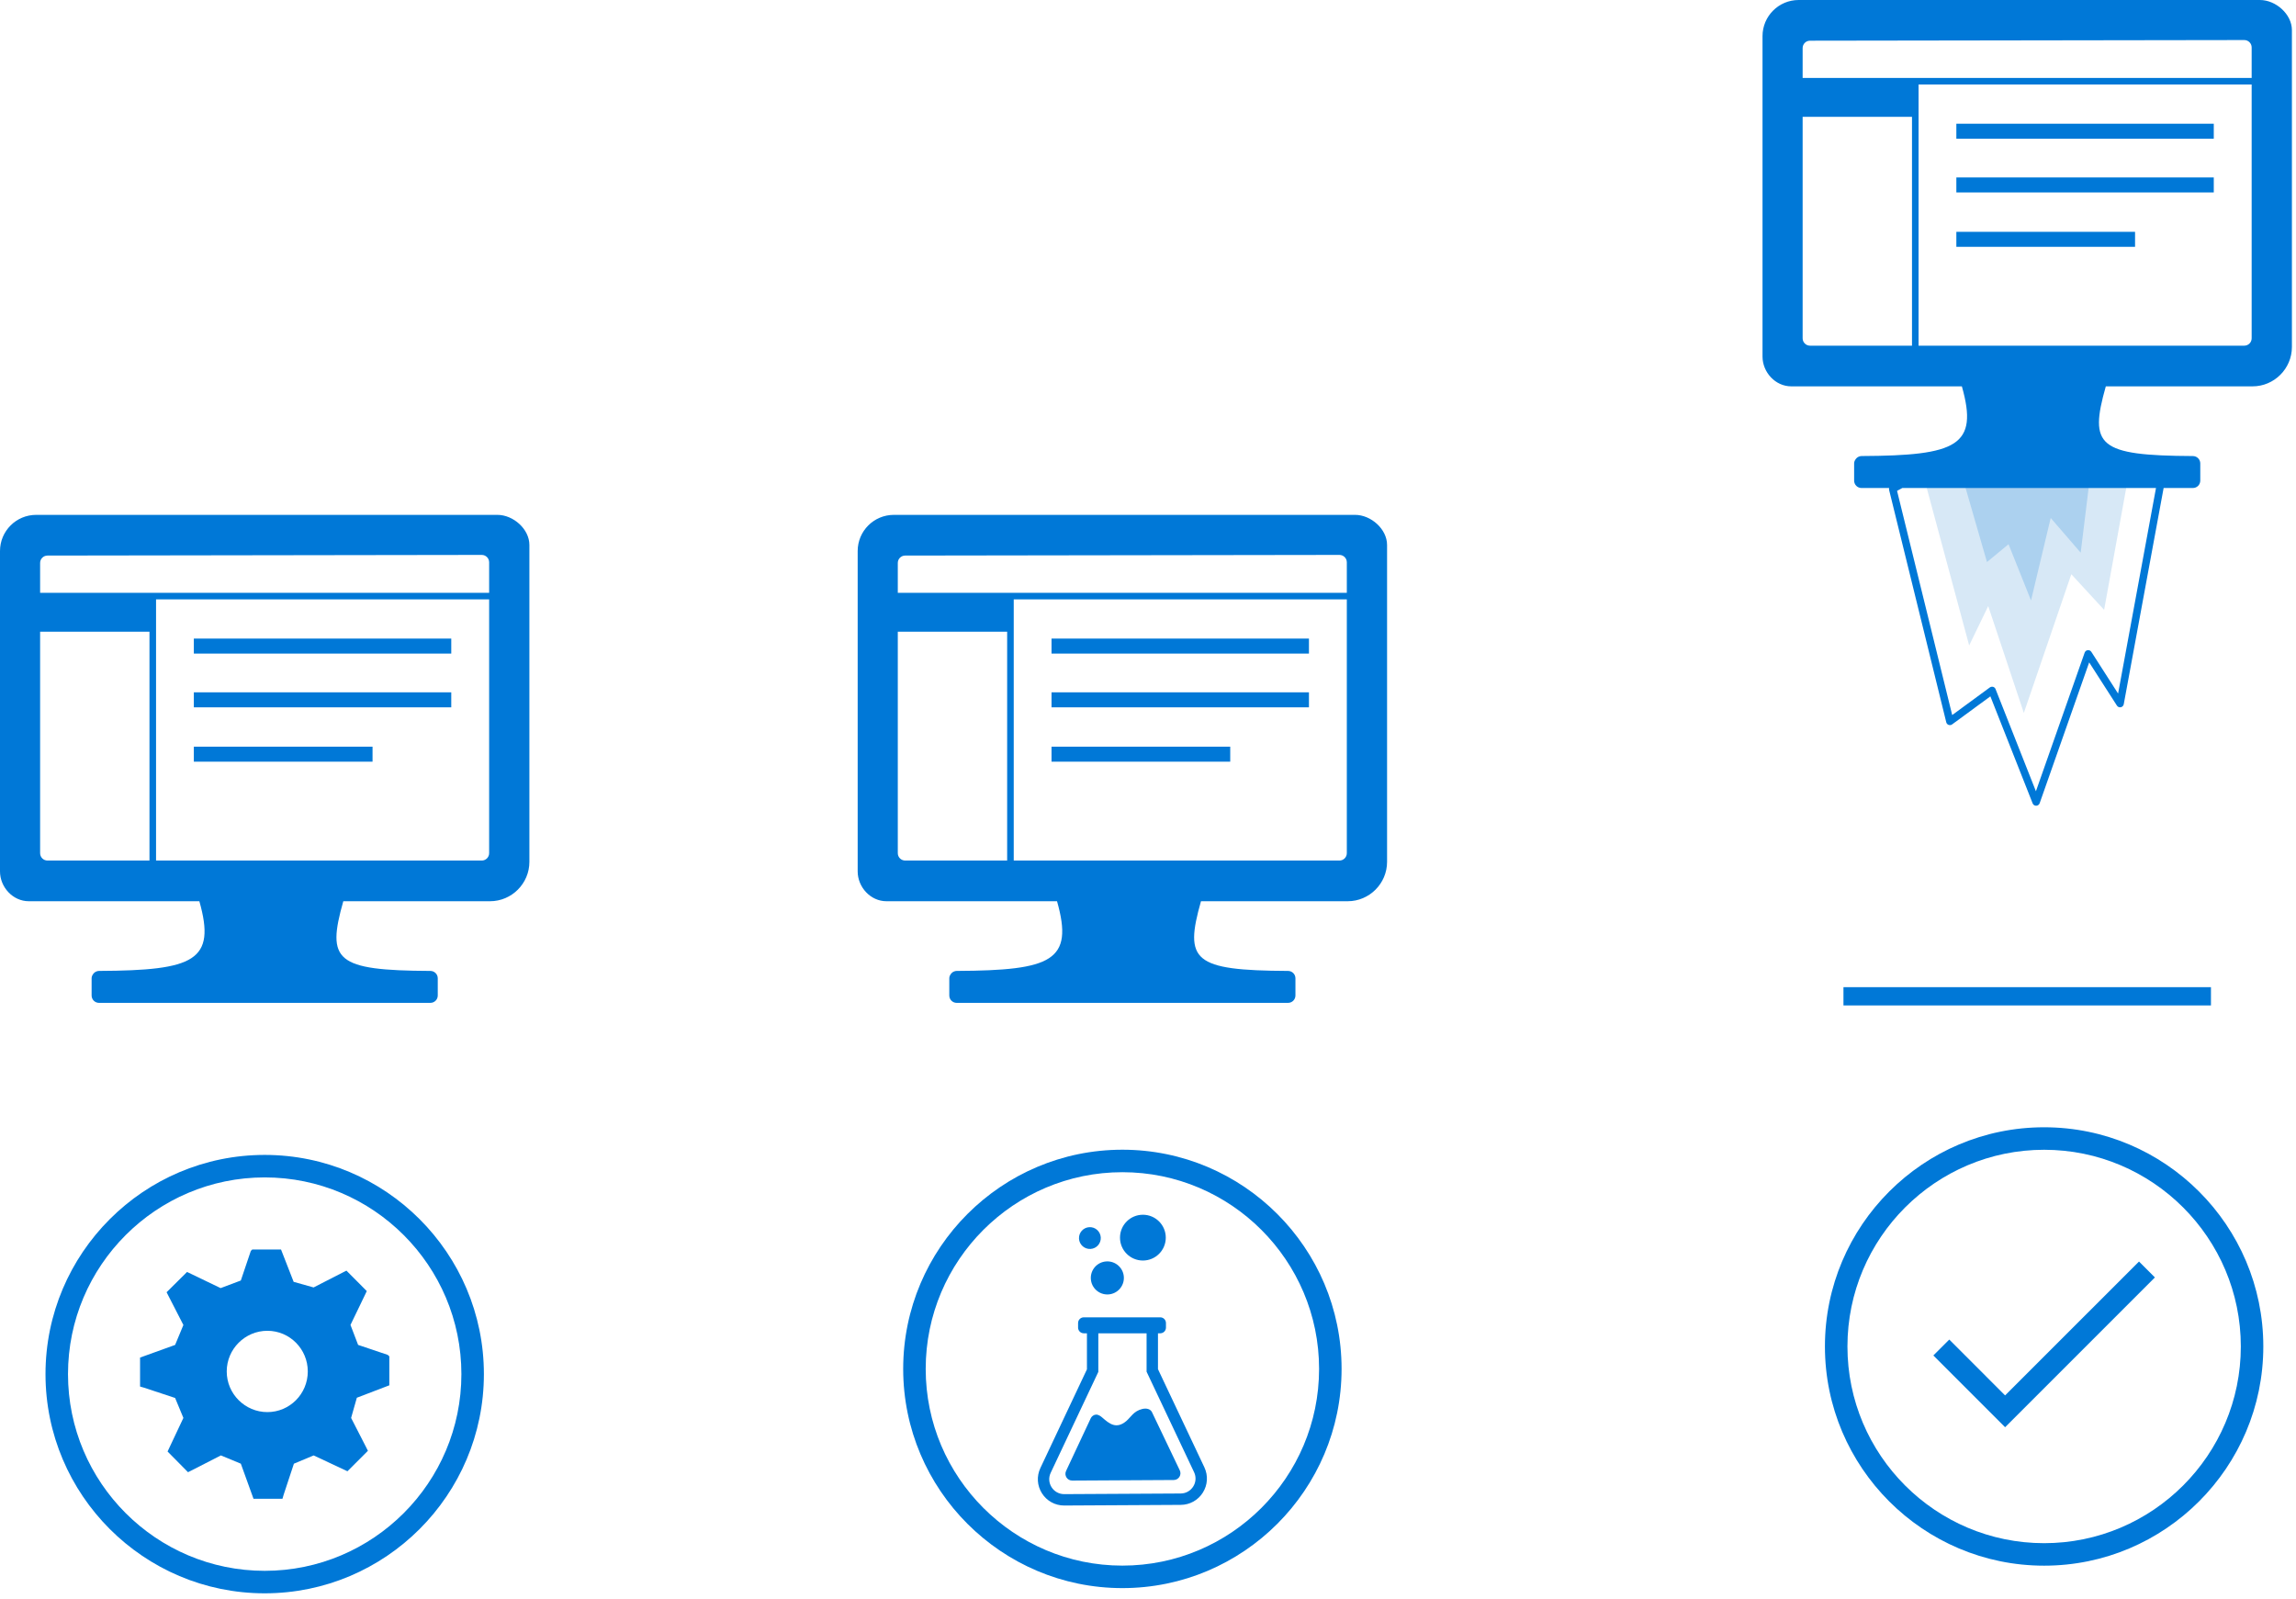
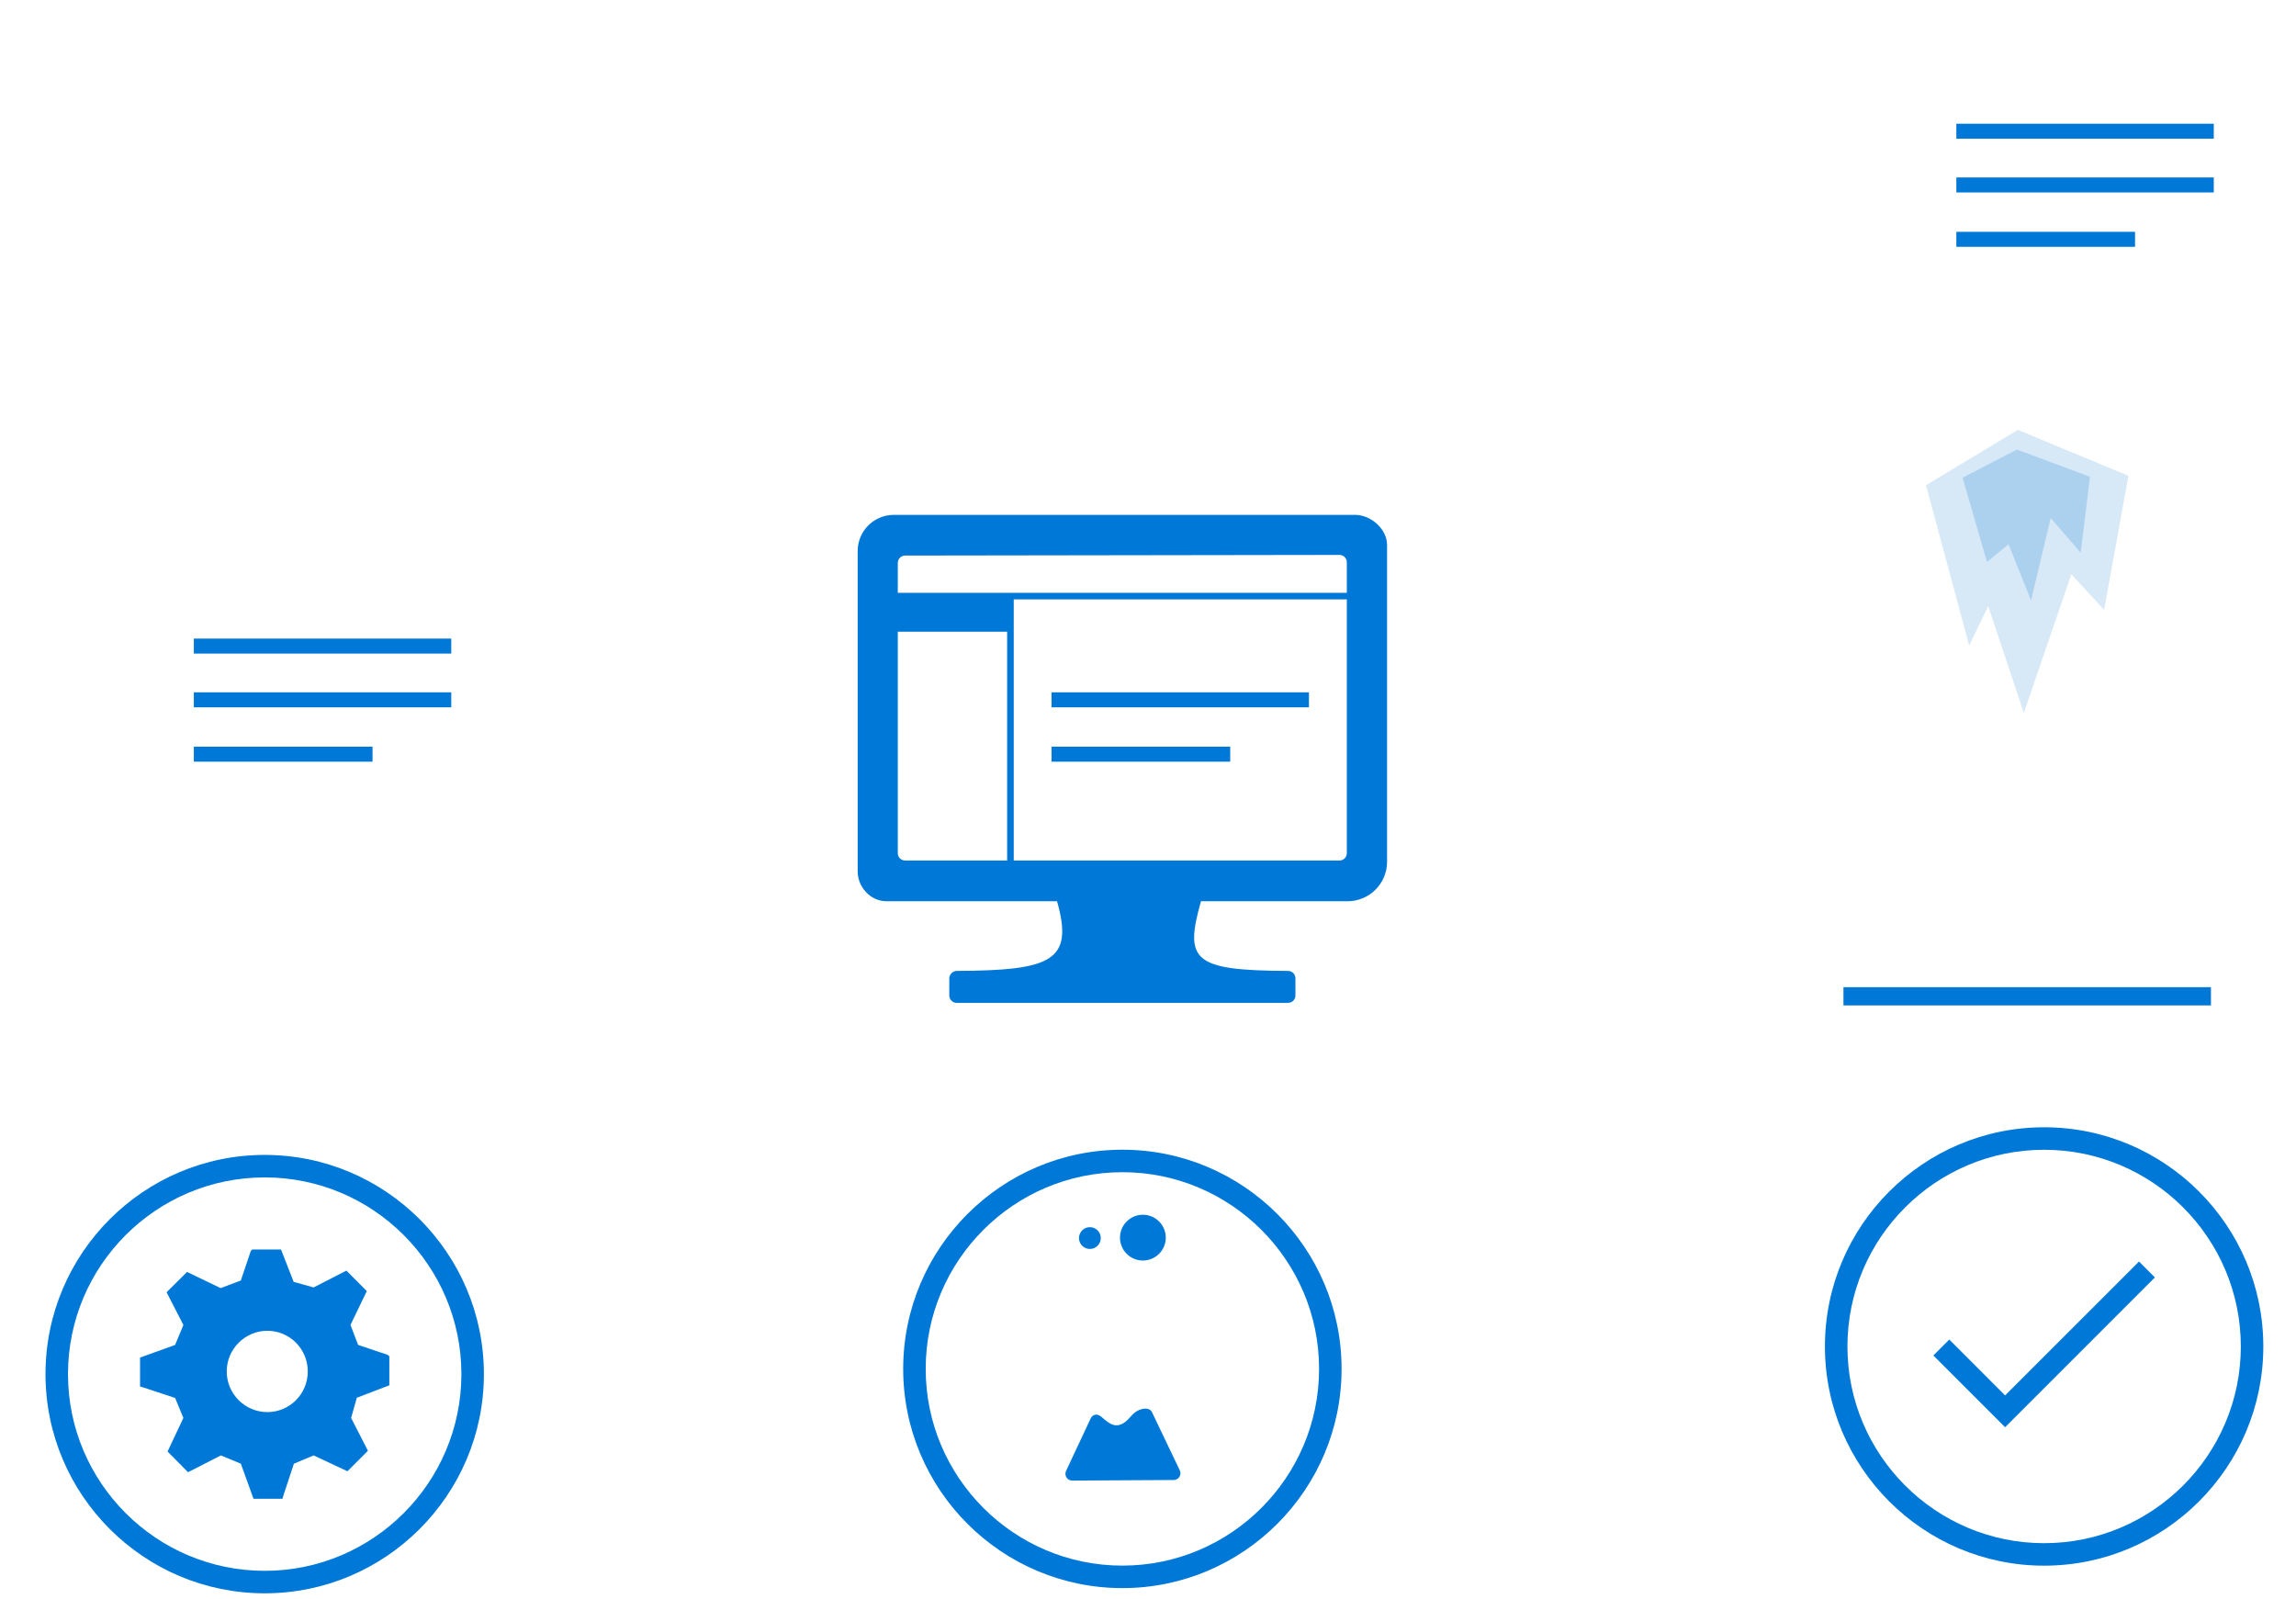
<svg xmlns="http://www.w3.org/2000/svg" width="224px" height="156px" viewBox="0 0 224 156" version="1.1">
  <g stroke="none" stroke-width="1" fill="none" fill-rule="evenodd">
    <polygon fill="#D7E8F6" points="196.862 41.939 187.902 47.334 192.114 62.968 193.972 59.128 197.447 69.552 202.08 56.019 205.28 59.494 207.652 46.419" />
    <path d="M109.501,114.356 C98.92,114.356 90.312,122.964 90.312,133.546 C90.312,144.127 98.92,152.737 109.501,152.737 C120.083,152.737 128.691,144.127 128.691,133.546 C128.691,122.964 120.083,114.356 109.501,114.356 M109.501,154.931 C97.71,154.931 88.116,145.338 88.116,133.546 C88.116,121.754 97.71,112.162 109.501,112.162 C121.293,112.162 130.886,121.754 130.886,133.546 C130.886,145.338 121.293,154.931 109.501,154.931" fill="#0078D7" />
    <path d="M111.502,122.974 C112.735,122.974 113.735,121.974 113.735,120.741 C113.735,119.507 112.735,118.507 111.502,118.507 C110.268,118.507 109.268,119.507 109.268,120.741 C109.268,121.974 110.268,122.974 111.502,122.974" fill="#0078D7" />
    <path d="M106.39,121.843 C106.977,121.811 107.425,121.308 107.392,120.722 C107.36,120.135 106.858,119.686 106.271,119.719 C105.684,119.752 105.236,120.254 105.268,120.841 C105.301,121.427 105.803,121.876 106.39,121.843" fill="#0078D7" />
-     <path d="M106.423,124.761 C106.473,125.65 107.234,126.33 108.123,126.281 C109.013,126.231 109.694,125.469 109.644,124.58 C109.594,123.691 108.832,123.01 107.943,123.06 C107.053,123.11 106.373,123.871 106.423,124.761" fill="#0078D7" />
    <path d="M112.385,137.76 C112.24,137.469 111.87,137.354 111.448,137.454 C110.594,137.658 110.331,138.257 109.877,138.639 C108.897,139.465 108.206,138.876 107.546,138.299 C107.409,138.18 107.181,137.995 106.921,138.005 C106.716,138.013 106.505,138.171 106.421,138.348 L104.007,143.501 C103.802,143.939 104.121,144.443 104.606,144.44 L114.513,144.385 C114.993,144.382 115.308,143.881 115.103,143.447 L112.385,137.76 Z" fill="#0078D7" />
-     <path d="M115.189,145.701 L103.828,145.763 L103.82,145.763 C102.754,145.763 102.049,144.654 102.504,143.688 L107.154,133.836 L107.154,130.073 L111.862,130.073 L111.862,133.82 L116.497,143.625 C116.951,144.587 116.252,145.695 115.189,145.701 M117.501,143.15 L112.973,133.571 L112.973,130.073 L113.195,130.073 C113.502,130.073 113.752,129.824 113.752,129.516 L113.752,129.072 C113.752,128.764 113.502,128.514 113.195,128.514 L105.737,128.514 C105.429,128.514 105.179,128.764 105.179,129.072 L105.179,129.516 C105.179,129.824 105.429,130.073 105.737,130.073 L106.043,130.073 L106.043,133.587 L101.501,143.215 C101.123,144.014 101.18,144.936 101.654,145.682 C102.126,146.429 102.936,146.874 103.82,146.874 L115.196,146.811 C116.077,146.806 116.882,146.359 117.352,145.613 C117.822,144.868 117.877,143.947 117.501,143.15" fill="#0078D7" />
    <path d="M25.824,114.864 C15.243,114.864 6.634,123.472 6.634,134.054 C6.634,144.636 15.243,153.245 25.824,153.245 C36.406,153.245 45.014,144.636 45.014,134.054 C45.014,123.472 36.406,114.864 25.824,114.864 M25.824,155.439 C14.032,155.439 4.439,145.846 4.439,134.054 C4.439,122.262 14.032,112.67 25.824,112.67 C37.616,112.67 47.209,122.262 47.209,134.054 C47.209,145.846 37.616,155.439 25.824,155.439" fill="#0078D7" />
    <path d="M26.086,137.76 C23.9,137.76 22.12,135.979 22.12,133.794 C22.12,131.61 23.901,129.828 26.086,129.828 C28.27,129.828 30.028,131.61 30.028,133.794 C30.028,135.979 28.27,137.76 26.086,137.76 Z M37.983,135.147 L37.983,132.322 L37.829,132.178 L34.938,131.204 L34.193,129.257 L35.625,126.288 L35.783,125.955 L34.888,125.053 L33.8,123.96 L33.421,124.15 L30.596,125.599 L28.649,125.053 L27.416,121.895 L24.613,121.895 L24.47,122.037 L23.496,124.922 L21.525,125.664 L18.249,124.088 L16.253,126.067 L16.443,126.439 L17.892,129.262 L17.085,131.207 L13.665,132.44 L13.665,135.266 L14.069,135.384 L17.085,136.381 L17.892,138.328 L16.348,141.605 L18.343,143.623 L18.723,143.434 L21.549,141.986 L23.496,142.792 L24.732,146.214 L27.557,146.214 L27.676,145.81 L28.673,142.794 L30.597,141.987 L33.898,143.531 L35.894,141.535 L35.704,141.156 L34.255,138.329 L34.814,136.359 L37.983,135.147 Z" fill="#0078D7" />
    <path d="M199.428,112.168 C188.845,112.168 180.238,120.776 180.238,131.357 C180.238,141.939 188.845,150.548 199.428,150.548 C210.008,150.548 218.617,141.939 218.617,131.357 C218.617,120.776 210.008,112.168 199.428,112.168 M199.428,152.742 C187.636,152.742 178.042,143.149 178.042,131.357 C178.042,119.566 187.636,109.973 199.428,109.973 C211.219,109.973 220.811,119.566 220.811,131.357 C220.811,143.149 211.219,152.742 199.428,152.742" fill="#0078D7" />
    <polygon fill="#0078D7" points="195.62 139.236 188.62 132.235 190.172 130.683 195.62 136.132 208.683 123.071 210.234 124.622" />
    <path d="M130.678,83.952 L98.901,83.952 L98.901,58.474 L131.397,58.474 L131.397,83.233 C131.397,83.63 131.074,83.952 130.678,83.952 M87.59,83.233 L87.59,61.629 L98.259,61.629 L98.259,83.952 L88.31,83.952 C87.912,83.952 87.59,83.63 87.59,83.233 M88.309,54.199 L130.677,54.136 C131.074,54.136 131.397,54.458 131.397,54.855 L131.397,57.834 L87.59,57.834 L87.59,54.919 C87.59,54.521 87.911,54.2 88.309,54.199 M132.203,50.229 L87.202,50.229 C85.255,50.229 83.676,51.808 83.676,53.756 L83.676,85.008 C83.676,86.549 84.929,87.921 86.483,87.921 L103.125,87.921 C104.769,93.721 102.653,94.676 93.34,94.72 C93.25,94.72 93.166,94.741 93.086,94.771 C92.943,94.824 92.829,94.925 92.746,95.05 C92.669,95.163 92.614,95.291 92.614,95.437 L92.614,97.118 C92.614,97.515 92.936,97.837 93.333,97.837 L93.334,97.837 L125.663,97.837 L125.665,97.837 C126.062,97.837 126.384,97.515 126.384,97.118 L126.384,95.44 C126.384,95.043 126.062,94.721 125.665,94.721 L125.657,94.721 L125.656,94.721 C116.408,94.676 115.523,93.723 117.169,87.921 L131.485,87.921 C133.597,87.921 135.324,86.192 135.324,84.081 L135.324,53.167 C135.324,51.614 133.754,50.229 132.203,50.229" fill="#0078D7" />
-     <polygon fill="#0078D7" points="102.588 63.761 127.702 63.761 127.702 62.298 102.588 62.298" />
    <polygon fill="#0078D7" points="102.588 69.005 127.702 69.005 127.702 67.541 102.588 67.541" />
    <polygon fill="#0078D7" points="102.588 74.307 120.022 74.307 120.022 72.844 102.588 72.844" />
-     <path d="M47.002,83.952 L15.225,83.952 L15.225,58.474 L47.721,58.474 L47.721,83.233 C47.721,83.63 47.398,83.952 47.002,83.952 M3.914,83.233 L3.914,61.629 L14.583,61.629 L14.583,83.952 L4.634,83.952 C4.236,83.952 3.914,83.63 3.914,83.233 M4.632,54.199 L47,54.136 C47.398,54.136 47.721,54.458 47.721,54.855 L47.721,57.834 L3.914,57.834 L3.914,54.919 C3.914,54.521 4.235,54.2 4.632,54.199 M48.527,50.229 L3.526,50.229 C1.579,50.229 -0,51.808 -0,53.756 L-0,85.008 C-0,86.549 1.253,87.921 2.807,87.921 L19.449,87.921 C21.093,93.721 18.977,94.676 9.664,94.72 C9.575,94.72 9.492,94.741 9.414,94.77 C9.269,94.823 9.153,94.925 9.068,95.052 C8.993,95.165 8.938,95.292 8.938,95.437 L8.938,97.118 C8.938,97.515 9.26,97.837 9.657,97.837 L9.658,97.837 L41.987,97.837 L41.988,97.837 C42.386,97.837 42.708,97.515 42.708,97.118 L42.708,95.44 C42.708,95.043 42.386,94.721 41.988,94.721 L41.981,94.721 L41.98,94.721 C32.732,94.676 31.846,93.723 33.493,87.921 L47.809,87.921 C49.92,87.921 51.648,86.192 51.648,84.081 L51.648,53.167 C51.648,51.614 50.078,50.229 48.527,50.229" fill="#0078D7" />
    <polygon fill="#0078D7" points="18.911 63.761 44.025 63.761 44.025 62.298 18.911 62.298" />
    <polygon fill="#0078D7" points="18.911 69.005 44.025 69.005 44.025 67.541 18.911 67.541" />
    <polygon fill="#0078D7" points="18.911 74.307 36.345 74.307 36.345 72.844 18.911 72.844" />
    <polygon fill="#ACD1EF" points="196.771 43.859 191.473 46.601 193.851 54.831 195.954 53.093 198.148 58.58 200.068 50.533 202.995 53.917 203.903 46.51" />
    <polygon fill="#0078D7" points="190.864 13.533 215.978 13.533 215.978 12.07 190.864 12.07" />
    <polygon fill="#0078D7" points="190.864 18.775 215.978 18.775 215.978 17.312 190.864 17.312" />
    <polygon fill="#0078D7" points="190.864 24.079 208.298 24.079 208.298 22.616 190.864 22.616" />
-     <path d="M219.674,7.604 L175.867,7.604 L175.867,4.689 C175.867,4.292 176.189,3.97 176.585,3.97 L218.953,3.907 C219.351,3.907 219.674,4.229 219.674,4.626 L219.674,7.604 Z M219.674,33.003 C219.674,33.401 219.352,33.723 218.954,33.723 L187.177,33.723 L187.177,8.246 L219.674,8.246 L219.674,33.003 Z M210.341,47.608 L206.643,67.661 L204.034,63.594 C203.958,63.476 203.822,63.411 203.684,63.428 C203.545,63.444 203.428,63.538 203.381,63.669 L198.626,77.193 L194.689,67.224 C194.647,67.119 194.559,67.038 194.45,67.006 C194.416,66.997 194.383,66.993 194.349,66.993 C194.272,66.993 194.195,67.016 194.132,67.063 L190.458,69.757 L185.079,47.886 L185.591,47.608 L210.341,47.608 Z M175.867,33.003 L175.867,11.399 L186.536,11.399 L186.536,33.723 L176.586,33.723 C176.189,33.723 175.867,33.401 175.867,33.003 Z M220.481,0 L175.479,0 C173.532,0 171.953,1.579 171.953,3.526 L171.953,34.779 C171.953,36.319 173.205,37.691 174.76,37.691 L191.402,37.691 C193.046,43.491 190.93,44.446 181.616,44.49 C181.528,44.491 181.445,44.511 181.366,44.541 C181.221,44.594 181.106,44.695 181.022,44.823 C180.945,44.935 180.891,45.063 180.891,45.208 L180.891,46.888 C180.891,47.286 181.213,47.608 181.61,47.608 L181.611,47.608 L184.307,47.608 C184.292,47.666 184.286,47.726 184.301,47.787 L189.879,70.463 C189.908,70.582 189.994,70.677 190.109,70.719 C190.223,70.761 190.351,70.743 190.45,70.67 L194.183,67.933 L198.306,78.374 C198.361,78.513 198.496,78.605 198.646,78.605 L198.653,78.605 C198.805,78.602 198.941,78.504 198.991,78.36 L203.822,64.62 L206.528,68.834 C206.609,68.961 206.761,69.027 206.905,68.997 C207.053,68.967 207.167,68.851 207.195,68.704 L211.085,47.608 L213.941,47.608 L213.942,47.608 C214.339,47.608 214.661,47.286 214.661,46.888 L214.661,45.21 C214.661,44.814 214.339,44.492 213.942,44.492 L213.935,44.492 C213.934,44.492 213.933,44.491 213.933,44.491 C204.685,44.446 203.799,43.494 205.445,37.691 L219.762,37.691 C221.873,37.691 223.601,35.963 223.601,33.851 L223.601,2.937 C223.601,1.384 222.03,0 220.481,0 Z" fill="#0078D7" />
    <polygon fill="#0078D7" points="179.85 98.087 215.703 98.087 215.703 96.305 179.85 96.305" />
  </g>
</svg>